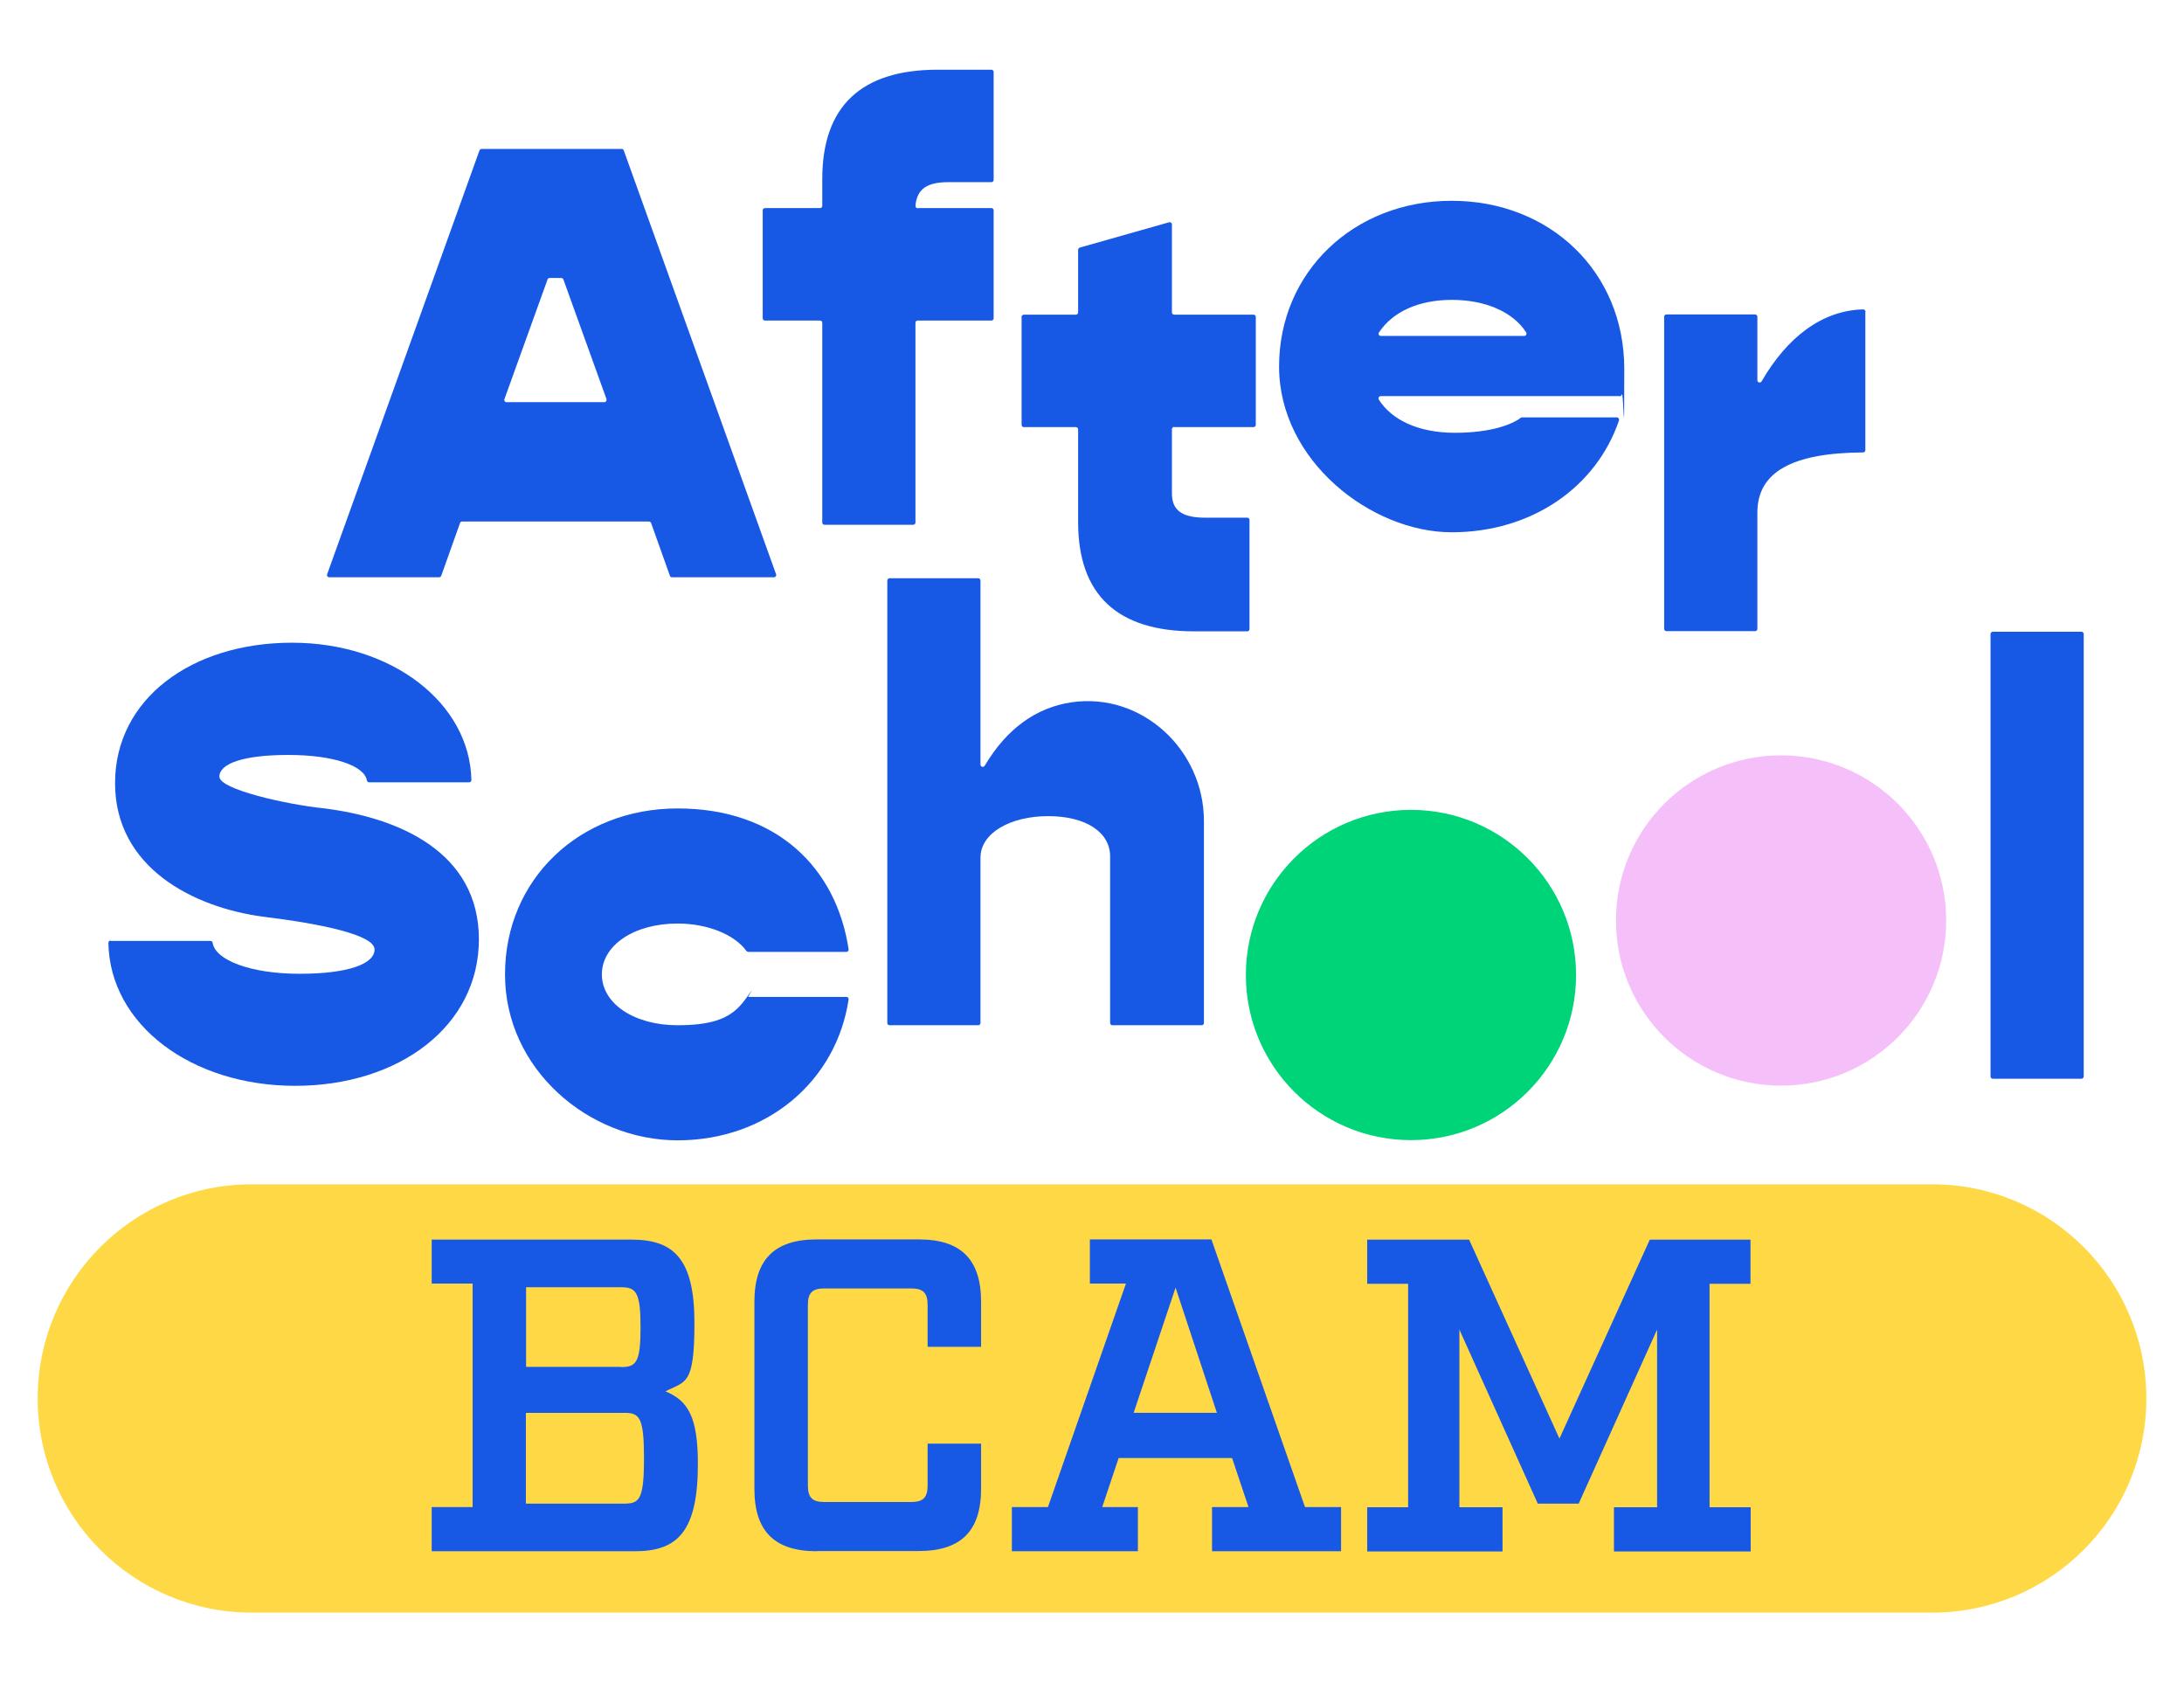
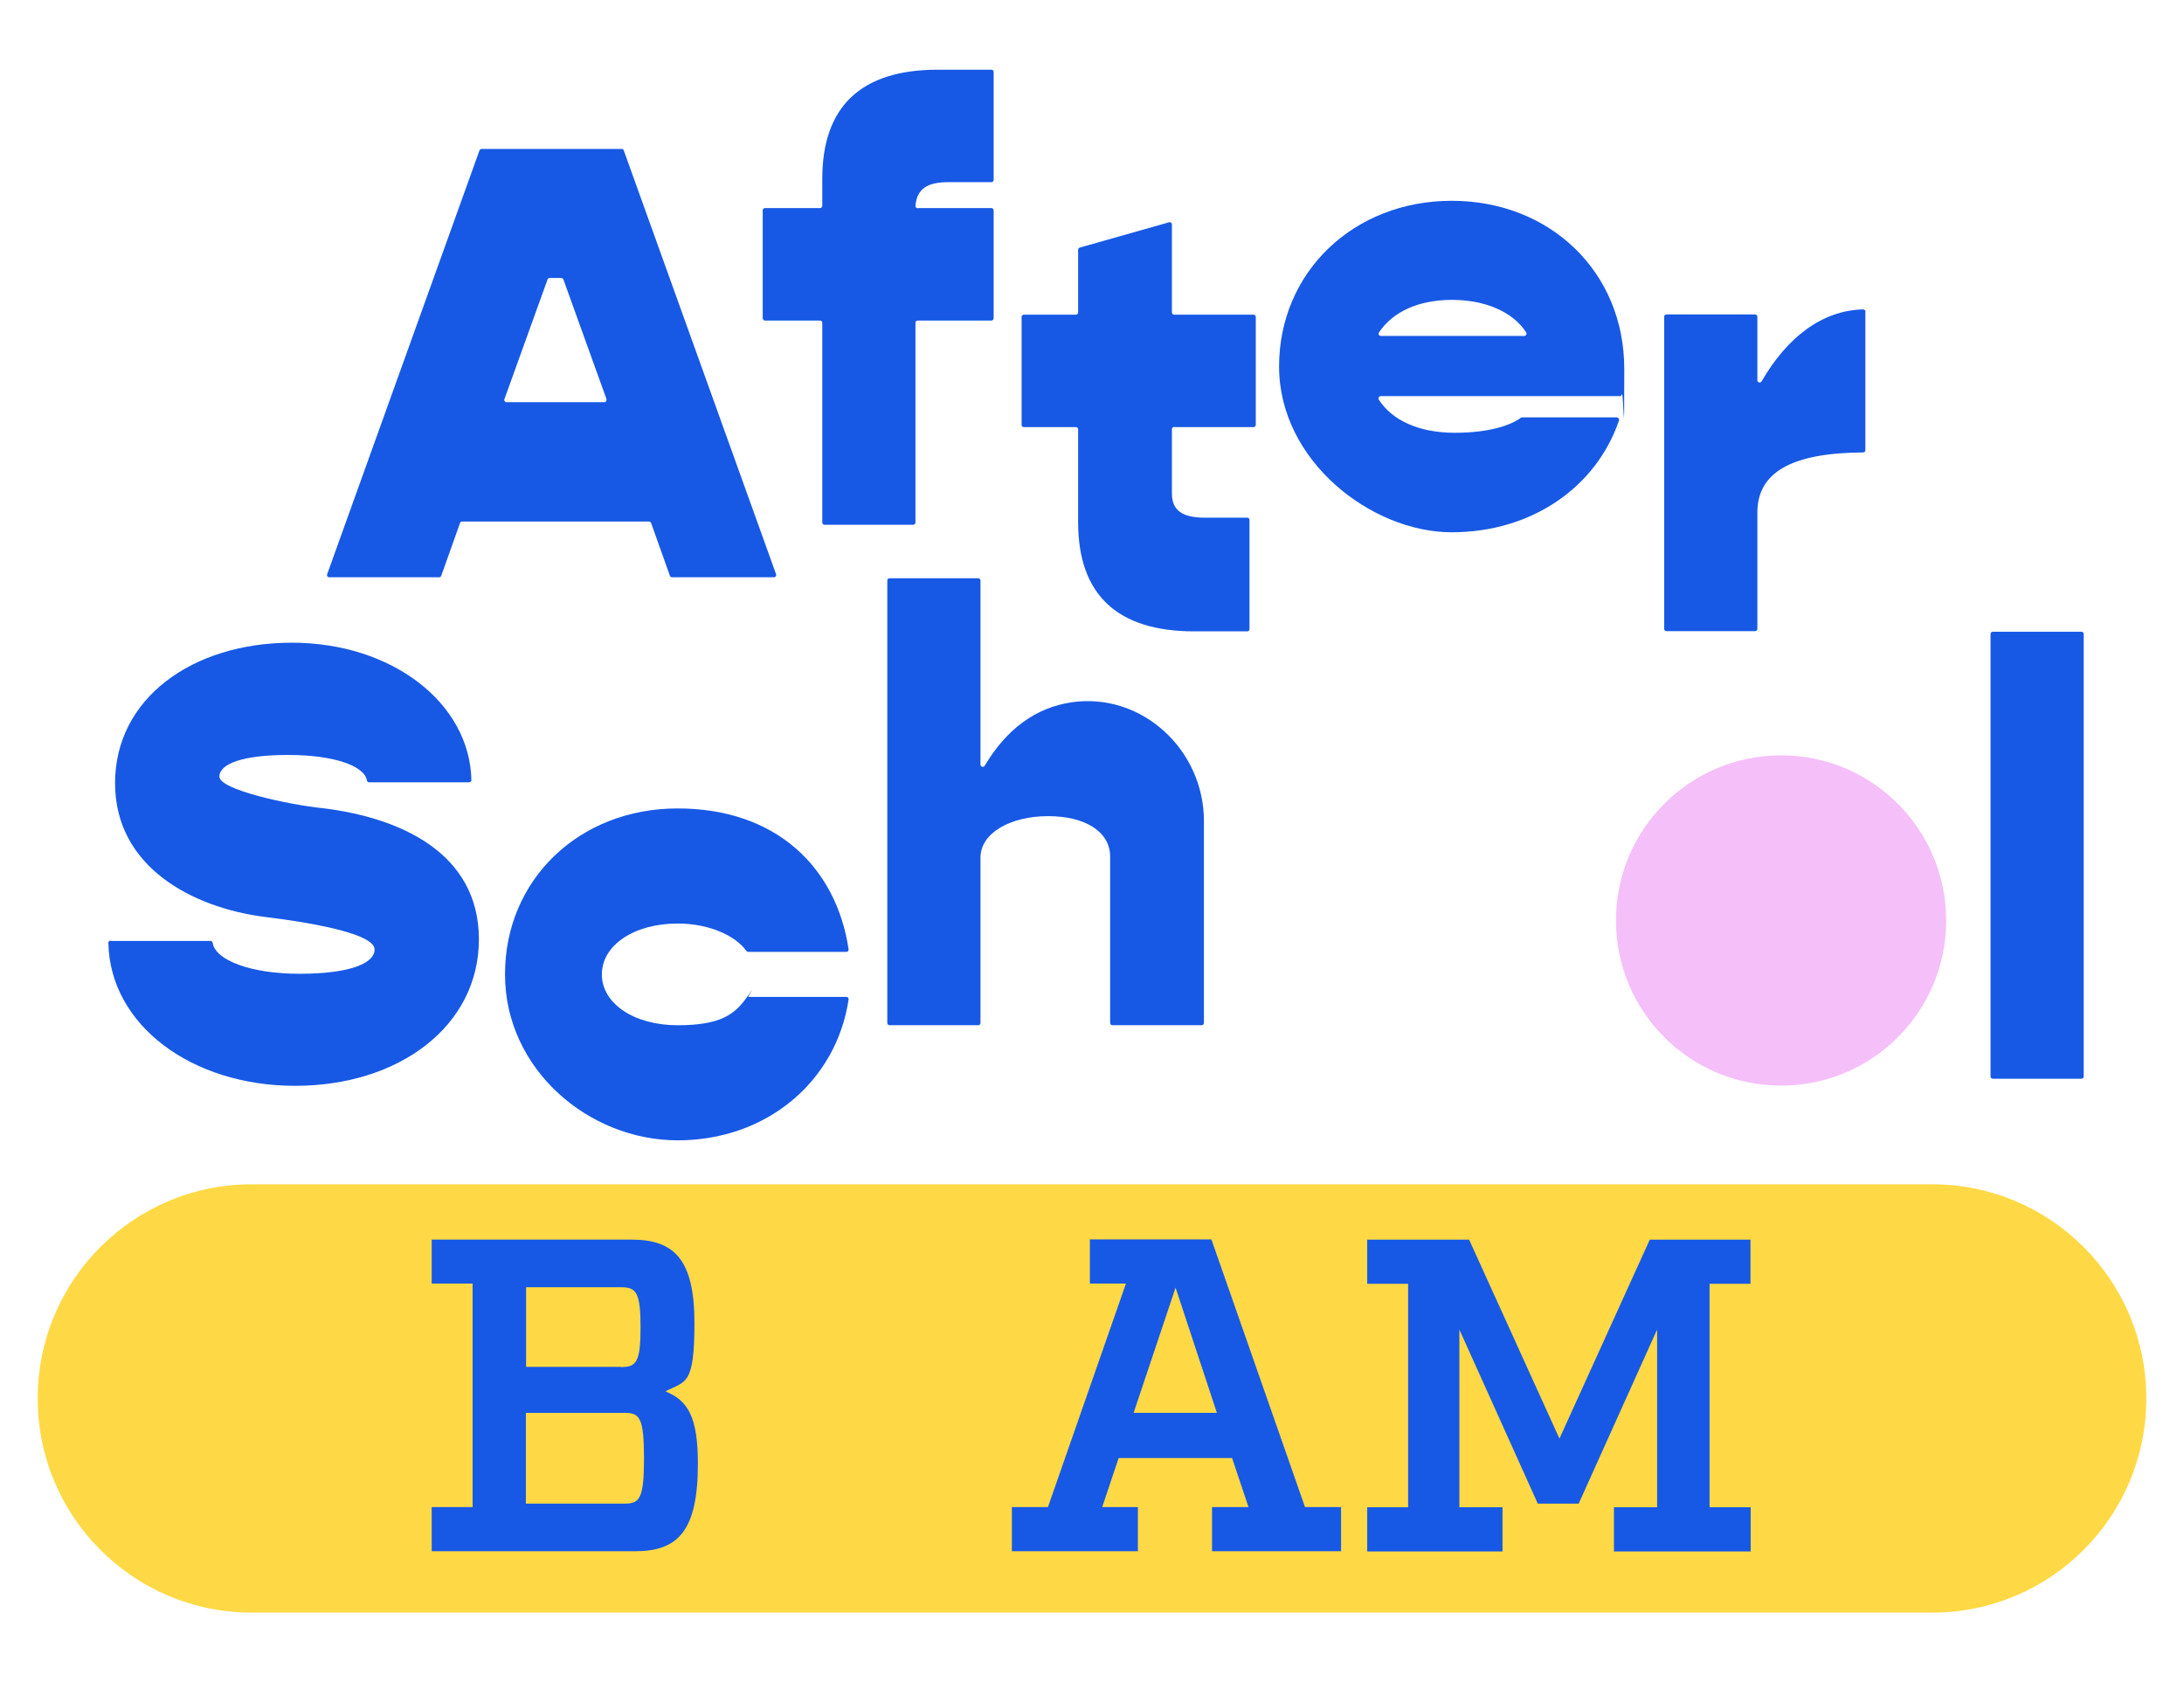
<svg xmlns="http://www.w3.org/2000/svg" id="personajes" version="1.1" viewBox="0 0 1078.1 830.3">
  <defs>
    <style>
      .st0 {
        fill: #1759e5;
      }

      .st1 {
        fill: #f5bffa;
      }

      .st2 {
        fill: #ffd945;
      }

      .st3 {
        fill: #00d478;
      }
    </style>
  </defs>
  <g>
    <path class="st2" d="M124.3,584.5c-58.4,0-105.7,47.3-105.7,105.7s47.3,105.7,105.7,105.7h829.5c58.4,0,105.7-47.3,105.7-105.7s-47.3-105.7-105.7-105.7H124.3Z" />
    <g>
      <path class="st0" d="M213.1,633.6v-21.8h98.7c21.1,0,31,9.9,31,41.1s-4.4,28.6-14.3,33.8c11.2,4.6,16,12.7,16,35.8,0,33.2-9.9,43.1-31,43.1h-100.4v-21.8h20.2v-110.3h-20.2ZM306.5,674.7c7.5,0,9.7-2.2,9.7-19.6s-2.2-19.8-9.7-19.8h-46.8v39.3h46.8ZM308.2,742.1c7.5,0,9.7-2.2,9.7-22.4s-2.2-22.4-9.7-22.4h-48.6v44.8h48.6Z" />
-       <path class="st0" d="M403.2,765.6c-20.9,0-30.8-9.9-30.8-30.8v-92.3c0-20.9,9.9-30.8,30.8-30.8h50.3c20.9,0,30.8,9.9,30.8,30.8v22.2h-26.4v-20.7c0-5.9-2.2-8.1-8.1-8.1h-42.9c-5.9,0-8.1,2.2-8.1,8.1v89.2c0,5.9,2.2,8.1,8.1,8.1h42.9c5.9,0,8.1-2.2,8.1-8.1v-20.7h26.4v22.2c0,20.9-9.9,30.8-30.8,30.8h-50.3Z" />
      <path class="st0" d="M661.8,765.6h-63.5v-21.8h18l-8.1-24.2h-56l-8.1,24.2h17.6v21.8h-62.2v-21.8h17.8l38.5-110.3h-17.8v-21.8h60l46.2,132.1h17.8v21.8ZM580.3,635.5l-20.7,61.8h41.1l-20.4-61.8Z" />
      <path class="st0" d="M844,743.9h20.2v21.8h-67.5v-21.8h21.3v-87.7l-38.7,85.9h-20.2l-38.7-85.9v87.7h21.3v21.8h-66.8v-21.8h20.2v-110.3h-20.2v-21.8h50.3l44.6,98.2,44.6-98.2h49.7v21.8h-20.2v110.3Z" />
    </g>
  </g>
  <path class="st0" d="M320.3,257.4h-92.2c-.5,0-.9.3-1,.7l-9.3,26.1c-.2.4-.6.7-1,.7h-54.3c-.8,0-1.3-.8-1-1.5l75.2-209.2c.2-.4.6-.7,1-.7h69.2c.5,0,.9.3,1,.7l75.2,209.2c.3.7-.3,1.5-1,1.5h-50.4c-.5,0-.9-.3-1-.7l-9.3-26.1c-.2-.4-.6-.7-1-.7ZM299.4,197l-21.3-59.1c-.2-.4-.6-.7-1-.7h-5.8c-.5,0-.9.3-1,.7l-21.3,59.1c-.3.7.3,1.5,1,1.5h48.3c.8,0,1.3-.8,1-1.5Z" />
  <path class="st0" d="M453.1,102.7h36.3c.6,0,1.1.5,1.1,1.1v53.3c0,.6-.5,1.1-1.1,1.1h-36.4c-.6,0-1.1.5-1.1,1.1v98.6c0,.6-.5,1.1-1.1,1.1h-43.8c-.6,0-1.1-.5-1.1-1.1v-98.6c0-.6-.5-1.1-1.1-1.1h-27.2c-.6,0-1.1-.5-1.1-1.1v-53.3c0-.6.5-1.1,1.1-1.1h27.2c.6,0,1.1-.5,1.1-1.1v-13.3c0-35.9,19.3-53.9,57-53.9h26.5c.6,0,1.1.5,1.1,1.1v53.3c0,.6-.5,1.1-1.1,1.1h-21.3c-10.5,0-15.5,3.4-16.2,11.7,0,.6.5,1.2,1.1,1.2Z" />
  <path class="st0" d="M579.6,210.7c-.6,0-1.1.5-1.1,1.1v31.7c0,8.3,4.9,12,16.5,12h20.7c.6,0,1.1.5,1.1,1.1v53.9c0,.6-.5,1.1-1.1,1.1h-26.2c-38,0-57.3-18.1-57.3-53.9v-45.8c0-.6-.5-1.1-1.1-1.1h-25.7c-.6,0-1.1-.5-1.1-1.1v-53.3c0-.6.5-1.1,1.1-1.1h25.7c.6,0,1.1-.5,1.1-1.1v-30.9c0-.5.3-.9.8-1.1l44.1-12.5c.7-.2,1.4.3,1.4,1.1v43.4c0,.6.5,1.1,1.1,1.1h39.2c.6,0,1.1.5,1.1,1.1v53.3c0,.6-.5,1.1-1.1,1.1h-39.2Z" />
  <path class="st0" d="M799.5,195.5h-117.9c-.9,0-1.4,1-1,1.7,6.6,10.3,19.9,16.4,37.6,16.4s28.2-4.1,32.5-7.4c.2-.1.4-.2.6-.2h46.8c.8,0,1.3.8,1.1,1.5-11.2,32.9-43,55.2-82.6,55.2s-85.2-35.2-85.2-81.8,36.8-81.8,85.2-81.8,85.2,34.9,85.2,83-.3,8.8-1.3,12.7c-.1.5-.6.8-1.1.8ZM681.6,165.8h70.8c.9,0,1.4-1,1-1.7-6.6-10.3-20.4-16.1-36.7-16.1s-29.2,5.8-36,16.1c-.5.7,0,1.7,1,1.7Z" />
  <path class="st0" d="M920.8,154v68.2c0,.6-.5,1.1-1.1,1.1-35.1.2-52.2,9.7-52.2,29.7v57.4c0,.6-.5,1.1-1.1,1.1h-43.8c-.6,0-1.1-.5-1.1-1.1v-154.1c0-.6.5-1.1,1.1-1.1h43.8c.6,0,1.1.5,1.1,1.1v31.4c0,1.1,1.5,1.5,2.1.5,12.5-21.6,29.7-35,50.1-35.5.6,0,1.2.5,1.2,1.1Z" />
  <path class="st0" d="M54.6,464.4h49.3c.6,0,1,.4,1.1,1,1.3,8.4,18.6,15.2,42.8,15.2s37.1-4.9,37.1-12-25.7-12.6-55.2-16.2c-34.3-4.6-72.9-24.2-72.9-65.9s38-69.3,87.3-69.3,87.8,29.7,88.6,67.8c0,.6-.5,1.1-1.1,1.1h-49.4c-.6,0-1-.4-1.1-1-1.3-7.2-16.5-12.5-38.8-12.5s-34,4.3-34,10.7,33.7,13.8,51.2,15.6c37.7,4.6,76.9,21.8,76.9,64.7s-39.5,72.3-90.7,72.3-91.5-30.1-92.2-70.6c0-.6.5-1.1,1.1-1.1Z" />
  <path class="st0" d="M249.3,480.8c0-46.6,36.5-81.8,85.2-81.8s78.3,29.1,84.4,69.5c.1.7-.4,1.3-1.1,1.3h-48.4c-.3,0-.7-.2-.9-.4-5.7-8-19-13.6-34-13.6-21.5,0-37.4,10.7-37.4,25.1s15.9,25.1,37.4,25.1,28.3-5.6,34-13.6.5-.4.9-.4h48.4c.7,0,1.2.6,1.1,1.3-6.1,40.4-40.4,69.5-84.4,69.5s-85.2-35.2-85.2-81.8Z" />
  <path class="st0" d="M594.3,405.3v99.6c0,.6-.5,1.1-1.1,1.1h-44.1c-.6,0-1.1-.5-1.1-1.1v-82.2c0-12-12-19.9-30.6-19.9s-33.4,8.3-33.4,20.5v81.6c0,.6-.5,1.1-1.1,1.1h-43.8c-.6,0-1.1-.5-1.1-1.1v-218.4c0-.6.5-1.1,1.1-1.1h43.8c.6,0,1.1.5,1.1,1.1v90.9c0,1.1,1.5,1.5,2.1.5,10.8-18.2,25.3-28.7,42.9-31.3,34.7-5,65.3,23.5,65.3,58.6Z" />
  <path class="st0" d="M983.7,311.8h43.8c.6,0,1.1.5,1.1,1.1v218.4c0,.6-.5,1.1-1.1,1.1h-43.8c-.6,0-1.1-.5-1.1-1.1v-218.4c0-.6.5-1.1,1.1-1.1Z" />
-   <circle class="st3" cx="696.5" cy="481.2" r="81.5" />
  <circle class="st1" cx="879.2" cy="454.3" r="81.5" />
</svg>